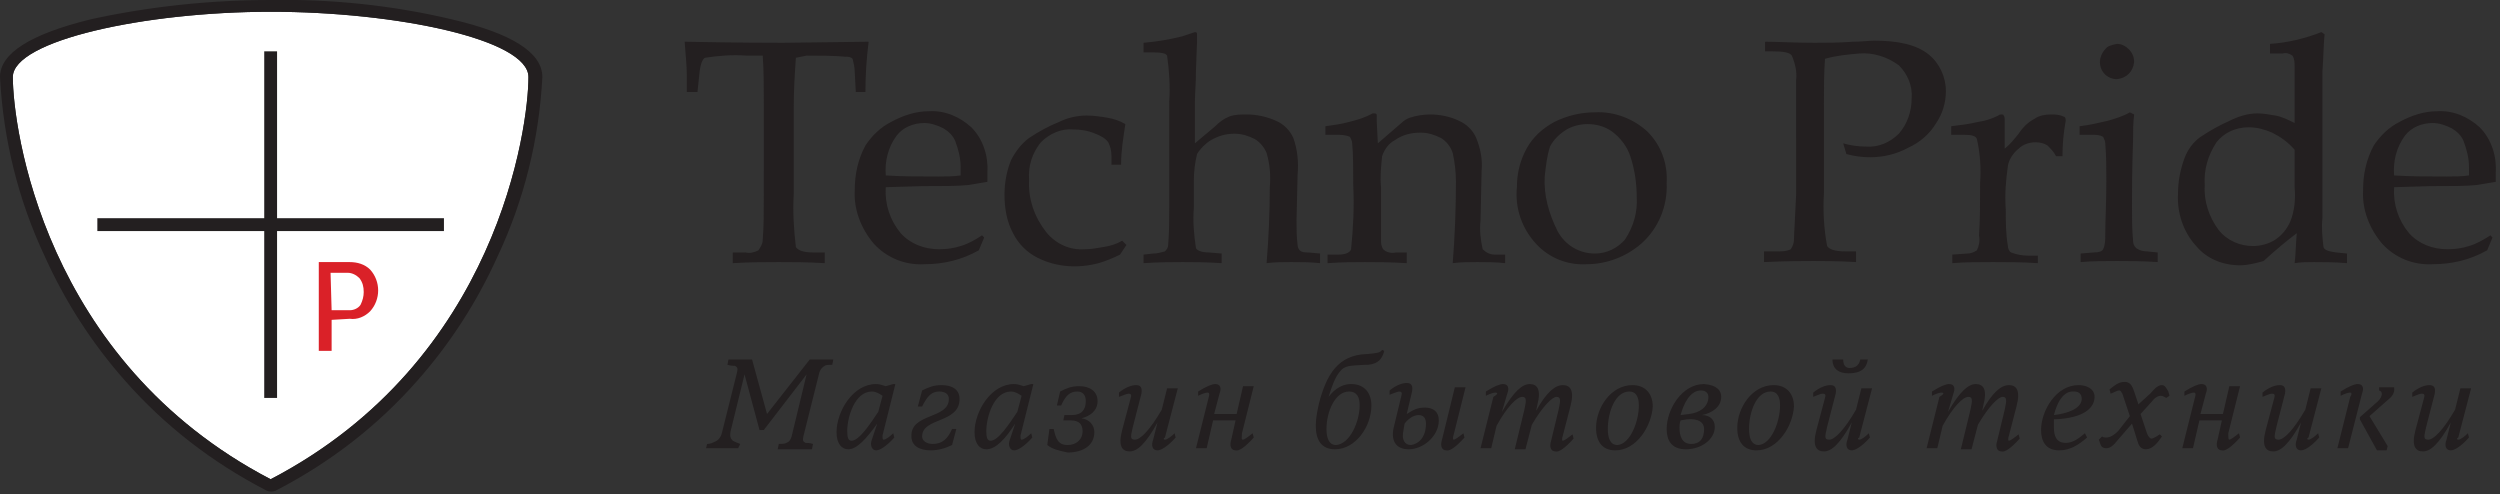
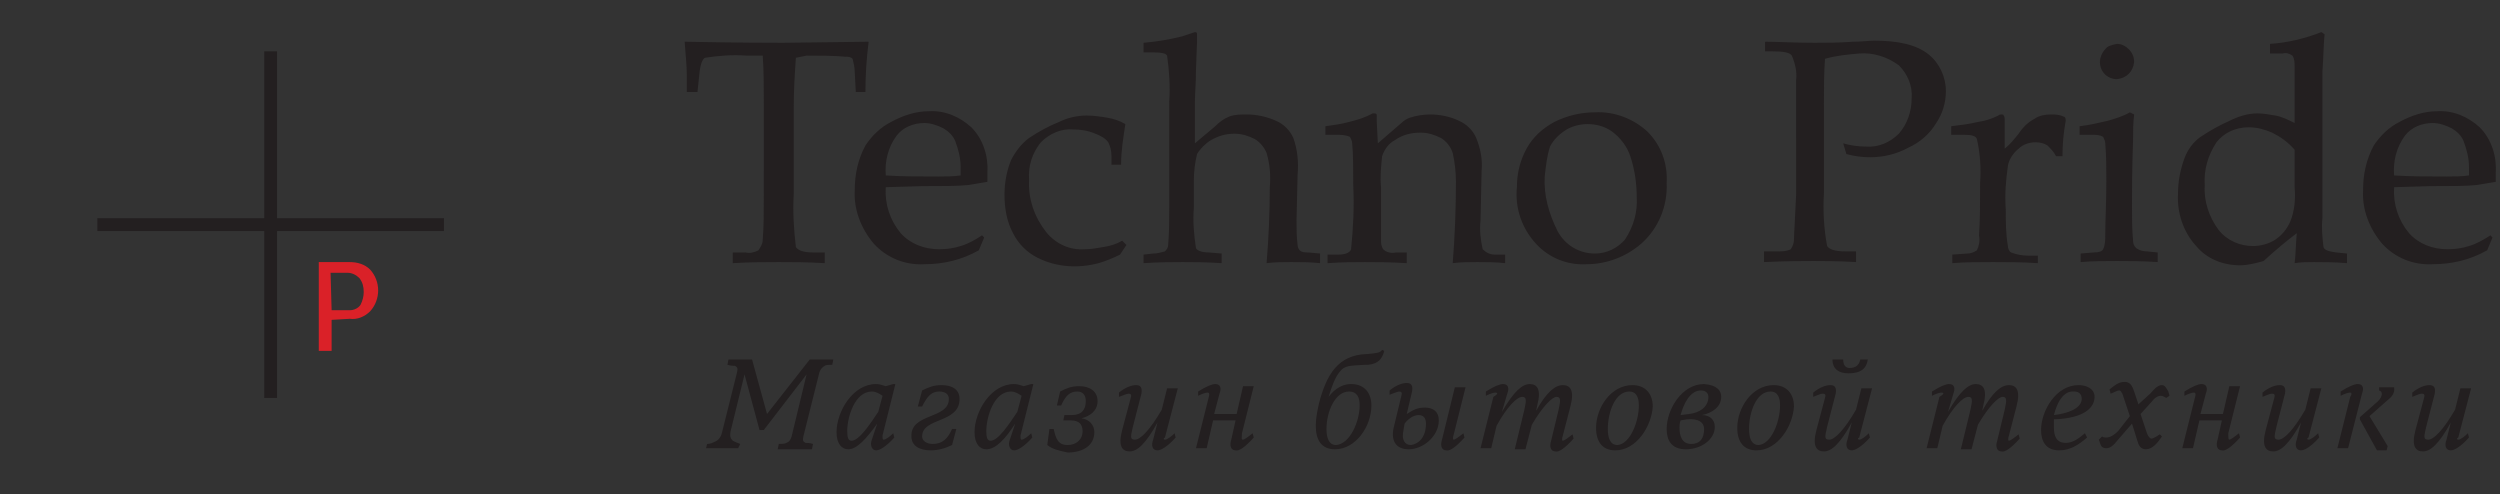
<svg xmlns="http://www.w3.org/2000/svg" version="1.1" id="Слой_1" x="0" y="0" viewBox="0 0 233.7 46.2" xml:space="preserve">
  <rect x="0" y="0" width="233.7" height="46.2" fill="#333333" stroke="none" />
  <style>.st1{fill:#231f20}</style>
-   <path d="M25.3 1.1c11.8 0 24.1 2.6 24.1 6.1 0 4.6-2.8 26.5-24.1 37.6C4 33.7 1.2 11.8 1.2 7.2c0-3.4 12.3-6.1 24.1-6.1" fill="#fff" />
-   <path class="st1" d="M25.3 1.1c11.8 0 24.1 2.6 24.1 6.1 0 4.6-2.8 26.5-24.1 37.6C4 33.7 1.2 11.8 1.2 7.2c0-3.4 12.3-6.1 24.1-6.1m0-1.1C19.7 0 14 .6 8.5 1.8 2.8 3.2 0 5 0 7.2.3 13 1.7 18.7 4.2 24c1.9 4.2 4.4 8.1 7.5 11.6 3.7 4.2 8.1 7.6 13.1 10.2.3.2.8.2 1.1 0 5-2.6 9.4-6 13.1-10.2 3.1-3.5 5.6-7.4 7.5-11.6 2.5-5.3 3.9-11 4.2-16.8 0-2.3-2.9-4.1-8.5-5.4C36.7.5 31-.1 25.3 0z" />
  <path class="st1" d="M41.5 20.4H25.9V4.8h-1.2v15.6H9.1v1.2h15.6v15.6h1.2V21.6h15.6v-1.2z" />
  <path d="M31 29.9v2.9h-1.2v-8.3h2.9c.7 0 1.4.2 1.9.7 1 1.1 1 2.8 0 3.9-.5.5-1.2.8-1.9.7l-1.7.1zm0-.9h1.7c.4 0 .8-.2 1-.5.2-.4.3-.8.3-1.2 0-.5-.1-.9-.4-1.3-.3-.3-.7-.5-1.1-.5h-1.6L31 29z" fill="#da2128" />
  <path class="st1" d="M74.4 5.4c-.1 1.4-.2 3-.2 4.5v8.2c-.1 1.7 0 3.3.2 5 .2.3.7.5 1.6.5h1.1v1c-1.7-.1-3.1-.1-4.3-.1s-2.6 0-4.3.1v-1h1.2c.4.1.8 0 1.2-.2.2-.3.4-.6.4-1 .1-1.1.1-2.6.1-4.4V9.7c0-1.6 0-3.1-.1-4.5h-1.5c-1.3-.1-2.6 0-3.9.2-.2.1-.4.5-.5 1.3l-.2 1.9h-1V6.9c0-.7-.1-1.7-.2-3 5.2.1 8.2.1 9.2.1l8-.1c-.2 1.6-.3 3.1-.3 4.7H80l-.1-1.9c0-.4-.1-.8-.2-1.2-.2-.2-.4-.2-.7-.2-1.1-.1-2.3-.1-3.6-.1l-1 .2zm8.4 12.1c-.1 1.6.4 3.1 1.4 4.3.9 1 2.2 1.5 3.6 1.5.7 0 1.4-.1 2-.3.7-.2 1.4-.6 2-1l.2.2-.5 1.2c-1.6.9-3.3 1.3-5.1 1.3-1.8.1-3.5-.6-4.7-1.9-1.2-1.4-1.9-3.2-1.8-5 0-1.5.3-2.9 1-4.2.6-.9 1.4-1.7 2.4-2.2 1.1-.6 2.3-1 3.5-1 1.5-.1 2.9.5 4 1.5 1.1 1.1 1.6 2.7 1.5 4.2v.9l-1.8.3c-1 .1-2.5.1-4.3.1l-3.4.1zm0-1.1c1.5.1 3.1.1 4.9.1.7 0 1.4 0 2.1-.1v-.8c0-.8-.2-1.6-.5-2.4-.2-.5-.6-.9-1.1-1.2-.6-.3-1.2-.5-1.8-.5-1 0-2 .4-2.6 1.2-.8 1.1-1.1 2.4-1 3.7zm22.1 6.1l.4.4-.6.9c-.6.3-1.3.6-2 .8-1.9.5-3.9.4-5.7-.5-1-.5-1.8-1.3-2.3-2.3-.6-1.1-.8-2.4-.8-3.6 0-1.1.2-2.2.6-3.2.4-.8 1-1.6 1.7-2.1.9-.6 1.8-1.1 2.8-1.5.8-.4 1.7-.6 2.6-.6.6 0 1.3.1 1.9.2.6.1 1.2.3 1.7.6-.2 1.3-.4 2.5-.4 3.8h-.9v-.8c0-.5-.1-.9-.3-1.3-.3-.4-.7-.6-1.2-.8-.7-.3-1.4-.4-2.1-.4-1.1-.1-2.2.4-3 1.2-.8 1-1.2 2.2-1.1 3.5-.1 1.8.5 3.5 1.6 4.9.9 1.1 2.2 1.7 3.6 1.6.6 0 1.1-.1 1.7-.2.7-.1 1.3-.3 1.8-.6zm6.8-9.1l1.9-1.6c.4-.4.8-.7 1.3-.9s1.1-.2 1.6-.2c1 0 1.9.2 2.8.6.7.3 1.3.9 1.6 1.6.4 1.1.5 2.3.4 3.4l-.1 4.3c0 .8 0 1.5.1 2.3 0 .2.1.4.2.5.2.2.5.2.8.2l1.1.1v.9c-.9-.1-1.8-.1-2.7-.1-.8 0-1.5 0-2.3.1.2-2.4.3-4.8.3-7.1.1-1.1 0-2.2-.3-3.2-.2-.5-.6-1-1.1-1.3-.6-.3-1.2-.5-1.9-.5-.8 0-1.5.2-2.2.6-.5.3-1 .8-1.3 1.3-.2.8-.3 1.7-.3 2.5v2.5c-.1 1.3 0 2.5.2 3.8.1.2.5.4 1.2.4l1.2.1v.9c-1.5-.1-2.7-.1-3.6-.1s-2.2 0-3.7.1v-.8l.9-.1c.4 0 .7-.1 1.1-.2.2-.2.3-.4.3-.6.1-1.2.1-2.3.1-3.5V9.5c.1-1.4 0-2.9-.2-4.3-.1-.2-.5-.3-1.2-.3h-1V4c1.2-.1 2.4-.3 3.6-.6l1.2-.4c.2 0 .2.1.2.3v.6l-.1 2.6c0 1.3-.1 2.3-.1 3v3.9zm17.1 0l2.2-1.9c.2-.2.5-.4.8-.5.6-.2 1.3-.3 1.9-.3.9 0 1.9.2 2.7.6.7.3 1.3.9 1.6 1.6.4 1 .6 2 .5 3.1l-.1 4.6c-.1.9 0 1.8.2 2.7.3.3.7.5 1.1.5h1v.8c-.9-.1-1.7-.1-2.6-.1-.8 0-1.5 0-2.3.1.2-2.5.3-5.1.3-7.6 0-.9-.1-1.8-.3-2.7-.2-.6-.6-1.1-1.1-1.4-.6-.3-1.2-.5-1.9-.5-.9 0-1.7.2-2.4.7-.6.3-1 .9-1.2 1.5-.1 1-.2 1.9-.1 2.9v4.9c0 .3 0 .6.2.9.3.3.8.4 1.2.3h1v1c-1.6-.1-2.9-.1-3.9-.1s-2.1 0-3.5.1v-.8h1c.7 0 1.1-.2 1.2-.5.2-2 .3-4 .2-6 0-1.6 0-2.9-.1-3.9 0-.2-.1-.4-.2-.6-.4-.2-.9-.2-1.3-.2h-1v-.8c.7-.1 1.5-.2 2.2-.4.8-.2 1.5-.4 2.2-.8h.2c.2 0 .2.1.2.3v.5l.1 2zm13 4.1c0-1.3.3-2.5.9-3.6.6-1.1 1.5-1.9 2.6-2.5 1.2-.6 2.5-.9 3.8-.9 1.8-.1 3.6.6 4.9 1.8 1.3 1.3 1.9 3 1.8 4.8.1 2.2-.8 4.3-2.4 5.7-1.4 1.2-3.2 1.9-5.1 1.9-1.8.1-3.5-.6-4.7-1.9-1.3-1.4-2-3.3-1.8-5.3zm2.6-1c-.1 1.8.4 3.5 1.2 5.1.7 1.3 2 2.1 3.5 2.1 1.1 0 2.1-.5 2.8-1.3.8-1.2 1.2-2.6 1.1-4 0-1.3-.2-2.6-.6-3.8-.3-.9-.9-1.7-1.7-2.3-.7-.5-1.5-.7-2.3-.7-.7 0-1.5.2-2.1.6-.6.4-1.1.9-1.4 1.5-.3.9-.4 1.9-.5 2.8zm26.2-11c-.1 1.4-.1 2.9-.1 4.4v8.2c-.1 1.6 0 3.3.3 4.9.2.3.7.5 1.7.5h1v1c-1.7-.1-3-.1-4-.1s-2.4 0-4.6.1v-1h1.3c.4 0 .8 0 1.2-.2.2-.3.3-.6.3-.9 0-.5.1-1.8.2-4.2V7.5c.1-.8-.1-1.6-.4-2.3-.2-.3-.8-.4-1.8-.4h-.7v-.9c1.2 0 2.7.1 4.6.1 1.1 0 2.3 0 3.6-.1.9 0 1.5-.1 2-.1 2.3 0 4 .4 5.1 1.3 1 .8 1.6 2.1 1.6 3.4 0 1.1-.3 2.1-.9 3-.6 1-1.5 1.8-2.6 2.3-1.1.6-2.3.9-3.6.9-.7 0-1.5-.1-2.2-.3l-.3-1c.7.2 1.4.3 2.1.3 1.2.1 2.3-.4 3.1-1.2.8-.9 1.2-2.1 1.2-3.3.1-1.2-.4-2.3-1.2-3.1-1.1-.8-2.4-1.2-3.7-1.1-1.1.1-2.2.2-3.2.5zm16.8 8.4c.5-.4.9-.9 1.3-1.4.4-.6.9-1.1 1.5-1.4.4-.3 1-.4 1.5-.4.4 0 .8 0 1.2.2.1 0 .2.1.2.3v.1c-.2 1.1-.3 2.2-.3 3.3h-.6c-.2-.4-.5-.7-.8-1-.3-.2-.7-.3-1.1-.3-.6 0-1.2.2-1.6.6-.5.4-.9 1-1 1.6-.2 1.4-.3 2.7-.2 4.1 0 1.1 0 2.3.2 3.4 0 .2.1.5.3.6.5.2 1.1.3 1.6.3h.9v.7c-1.5-.1-2.9-.1-4.2-.1s-2.6 0-3.8.1v-.8l1.4-.1c.3 0 .6-.1.9-.3.2-.4.3-.9.2-1.4.1-1.4.1-3 .1-4.9.1-1.4 0-2.8-.3-4.1-.1-.3-.5-.4-1.2-.4h-1.2v-.8c.8-.1 1.7-.2 2.5-.4.7-.1 1.3-.3 1.9-.6.1-.1.2-.1.3-.1s.2 0 .2.1c.1.1.1.3.1.4v2.7zm11.7-3.4l.4.2c-.1.8-.1 1.6-.1 2.4-.1 2.8-.1 4.9-.1 6.2 0 1.1 0 2.1.1 3.2 0 .3.1.5.3.7.3.2.6.3 1 .3l1 .1v.9c-1.4-.1-2.7-.1-3.8-.1s-2.3 0-3.4.1v-.8l1.2-.1c.5 0 .8-.1.9-.3.2-.4.2-.9.2-1.4 0-1.2.1-2.9.1-5 0-1.2 0-2.3-.1-3.5 0-.2-.1-.4-.2-.6-.3-.2-.7-.2-1-.2h-1.2v-.8c.9-.1 1.7-.3 2.6-.5.7-.2 1.4-.4 2.1-.8zm-1.2-6.4c.4 0 .8.2 1.1.5s.5.7.5 1.2c-.1.9-.7 1.5-1.6 1.6-.9 0-1.6-.7-1.6-1.6 0-.4.2-.9.5-1.2.2-.3.6-.4 1.1-.5zm16.6 7.4V6.3c0-.4 0-.8-.2-1.1-.3-.2-.6-.3-.9-.2h-1.2v-.9c1.6-.1 3.3-.5 4.8-1.1l.3.2c-.1 1-.1 2.2-.2 3.5v13.7c-.1.9 0 1.8.1 2.7.1.3.5.4 1.2.5l1 .1v.9c-1.2-.1-2.2-.1-3.1-.1-.6 0-1.2 0-1.8.1.1-.7.1-1.6.2-2.8-.8.6-1.9 1.5-3.1 2.6-.7.2-1.5.4-2.2.4-1.6 0-3.1-.6-4.1-1.8-1.2-1.3-1.8-3.1-1.7-4.9 0-1.1.2-2.2.6-3.3.3-.8.8-1.5 1.5-2 .9-.6 1.8-1.1 2.7-1.5.8-.4 1.7-.7 2.6-.7.6 0 1.1.1 1.7.2.6.1 1.2.4 1.8.7zm0 2.5c-.6-.7-1.3-1.2-2.1-1.6-.7-.3-1.4-.5-2.2-.5-1.2 0-2.3.5-3 1.4-.8 1.2-1.2 2.6-1.1 4-.1 1.5.4 3 1.3 4.2.8 1 2 1.5 3.2 1.5.7 0 1.5-.2 2.1-.6s1.1-1 1.4-1.7c.4-1 .5-2.1.4-3.2V14zm9.3 3.5c-.1 1.6.4 3.1 1.4 4.3.9 1 2.2 1.5 3.6 1.5.7 0 1.4-.1 2-.3.7-.2 1.4-.6 2-1l.2.2-.5 1.2c-1.6.9-3.3 1.3-5.1 1.3-1.8.1-3.5-.6-4.7-1.9-1.2-1.4-1.9-3.2-1.8-5 0-1.5.3-2.9 1-4.2.6-.9 1.4-1.7 2.4-2.2 1.1-.6 2.3-1 3.5-1 1.5-.1 2.9.5 4 1.5 1.1 1.1 1.6 2.7 1.5 4.2v.9l-1.8.3c-1 .1-2.4.1-4.3.1l-3.4.1zm0-1.1c1.5.1 3.1.1 4.9.1.7 0 1.4 0 2.1-.1v-.8c0-.8-.2-1.6-.5-2.4-.2-.5-.6-.9-1.1-1.2-.6-.3-1.2-.5-1.8-.5-1 0-2 .4-2.6 1.2-.8 1.1-1.1 2.4-1 3.7zm-146 17.7c-.2 0-.6 0-.7.1-.2.1-.4.3-.5.6l-1.5 6c-.1.4 0 .5.2.6.1 0 .4 0 .7.1l-.1.5h-3.2l.1-.5c.2 0 .6 0 .7-.1.3-.1.4-.3.5-.6l1.4-5.8-4 5.2H71L69.6 35l-1.3 5.3c-.1.5 0 .7.2.9.2.1.4.2.7.3l-.2.4h-3l.1-.4c.3 0 .5-.1.7-.2.3-.1.6-.4.7-.9l1.4-5.6c.1-.4 0-.5-.2-.6-.1 0-.4 0-.7-.1l.1-.5h2.2l1.4 5.1 4-5.1h2.2l-.1.5zm4.8 7c.2 0 .6-.3.9-.6l.1.4c-.8.9-1.4 1.2-1.7 1.2-.4 0-.6-.5-.4-1l.5-1.5C81 41 80.1 42 79.3 42c-.6 0-1.1-.5-1.1-1.6 0-1.9 1.5-4.5 3.7-4.5.3 0 .6.1.9.2l.7-.2h.2l-1.2 4.8c0 .3 0 .4.1.4zm-.5-2.6l.4-1.5c-.3-.2-.6-.4-1-.4-1.6 0-2.3 2.4-2.3 3.7 0 .6.1.9.4.9.7 0 1.7-1.5 2.5-2.7zm6.6-1.2c0-.5-.4-.7-.9-.7-.7 0-1.1.4-1.6 1.4h-.4l.4-1.5c.6-.3 1.1-.5 1.8-.5 1 0 1.7.4 1.7 1.3 0 2.3-3.5 1.7-3.5 3.5 0 .4.4.7 1 .7.9 0 1.4-.5 1.8-1.4h.4l-.4 1.5c-.6.3-1.3.5-2 .5-1 0-1.8-.4-1.8-1.3-.1-2.2 3.5-1.6 3.5-3.5zm6.8 3.8c.2 0 .6-.3.9-.6l.1.4c-.8.9-1.4 1.2-1.7 1.2-.4 0-.6-.5-.4-1l.5-1.5C94 41 93.1 42 92.2 42c-.6 0-1.1-.5-1.1-1.6 0-1.9 1.5-4.5 3.7-4.5.3 0 .6.1.9.2l.7-.2h.2l-1.2 4.8c0 .3 0 .4.1.4zm-.4-2.6l.4-1.5c-.3-.2-.6-.4-1-.4-1.6 0-2.3 2.4-2.3 3.7 0 .6.1.9.4.9.7 0 1.7-1.5 2.5-2.7zm2.8 3.1l.2-1.5h.4c.2.9.4 1.5 1.3 1.5.8 0 1.4-.5 1.4-1.3 0-.6-.3-1-1.1-1h-.7l.1-.5h.7c.9 0 1.3-.5 1.3-1.3 0-.6-.3-.9-.8-.9-.7 0-1.1.4-1.5 1.3h-.4l.3-1.3c.6-.3 1-.5 1.8-.5 1 0 1.7.5 1.7 1.4s-.7 1.4-1.5 1.6c.7.1 1.2.6 1.2 1.3 0 1.2-1 1.9-2.5 1.9-.9-.2-1.4-.3-1.9-.7zm11-.5c.2 0 .6-.3.9-.6l.1.4c-.8.9-1.4 1.2-1.7 1.2-.5 0-.6-.5-.4-1l.4-1.6c-1.1 2-1.9 2.7-2.6 2.7s-1.1-.5-.7-2l.8-3c.1-.3 0-.4-.2-.4-.1 0-.4.1-.9.3v-.4c.6-.5 1.2-.7 1.6-.7s.6.2.5.8l-.8 3.1c-.2.9-.3 1.2.2 1.2s1.4-.9 2.5-2.8l.5-2h1l-1.2 4.6c-.2.1-.1.2 0 .2zm7.3 0c.1 0 .4-.2.9-.6l.1.4c-.8.9-1.4 1.3-1.7 1.2-.4 0-.6-.4-.4-1l.4-1.8h-2.1l-.6 2.6h-1l1.2-4.8c.1-.3 0-.4-.1-.4-.2 0-.5.1-.9.3v-.4c.8-.5 1.3-.7 1.6-.7.5 0 .6.4.4.9l-.5 1.9h2.1l.6-2.6h1l-1.1 4.4c0 .4-.1.6.1.6zm11.7-7h-.3c-1.3.1-1.9 0-2.4.7-.4.5-.7 1.3-1 2.3.3-.4 1-1.2 2.1-1.2 1.3 0 1.9.9 1.9 2 0 2-1.5 4.1-3.4 4.1-1.3 0-1.8-.9-1.8-2.2 0-.6.1-1.2.3-2.1.7-2.7 1.8-4.5 4.4-4.6h.1c.9-.1 1.2-.1 1.4-.4l.2.1c-.2.8-.6 1.2-1.5 1.3zm-.8 3.8c0-.7-.2-1.3-1-1.3-1.3 0-2.1 1.9-2.1 3.5 0 .8.2 1.5.9 1.5 1.3-.1 2.2-2.2 2.2-3.7zm6.1.2c.8 0 1.3.4 1.3 1.2 0 1.5-1.5 2.7-2.8 2.7s-1.7-.9-1.4-2.1l.7-2.9c.1-.3 0-.4-.2-.4-.1 0-.4.1-.9.3v-.4c.6-.5 1.2-.7 1.6-.7.4 0 .6.2.5.8l-.5 2.1c.5-.3.9-.6 1.7-.6zm.1 1.5c0-.6-.3-.8-.7-.8-.5 0-1 .4-1.3.8l-.1.6c-.2.9.1 1.4.7 1.4.7-.1 1.4-.7 1.4-2zm2.6 1.5c.1 0 .4-.2.9-.6l.1.4c-.8.9-1.4 1.3-1.7 1.2-.4 0-.6-.4-.4-1l1.2-4.9h1l-1.1 4.4c-.1.3-.1.5 0 .5zm3.9-4.4c-.2 0-.5.1-.9.3v-.4c.8-.5 1.3-.7 1.6-.7.5 0 .6.4.4.9l-.5 1.7c1.1-1.9 1.9-2.6 2.6-2.6.7 0 1.1.5.7 2l-.1.5c1-1.8 1.8-2.4 2.5-2.4s1.1.5.7 2l-.7 2.7c-.1.3-.1.5 0 .5s.4-.2.9-.6l.1.4c-.8.9-1.4 1.3-1.7 1.2-.4 0-.6-.4-.4-1l.7-2.9c.2-.9.2-1.2-.2-1.2s-1.3.9-2.3 2.6l-.6 2.3h-1l.9-3.7c.2-.9.2-1.2-.2-1.2-.5 0-1.4.9-2.4 2.7l-.5 2.1h-1l1.2-4.8c.5-.3.4-.4.2-.4zm11.2 5.4c-1.2 0-1.8-.8-1.8-2.1 0-1.9 1.4-4 3.4-4 1.2 0 1.9.8 1.9 2-.1 1.8-1.5 4.1-3.5 4.1zm2.2-4.2c0-.7-.2-1.3-.9-1.3-1.3 0-2 1.9-2 3.5 0 .8.2 1.5.9 1.5 1.2-.1 2-2.2 2-3.7zm7.7-.8c0 .9-.8 1.5-1.8 1.7.7 0 1.2.4 1.2 1.1 0 1.2-1.3 2.1-2.7 2.1s-1.8-.9-1.8-1.9c0-1.8 1.4-4.2 3.5-4.2 1.2.1 1.6.6 1.6 1.2zM157 40c0 .7.2 1.5 1.1 1.5.8 0 1.2-.5 1.2-1.4 0-.6-.5-1-1.6-.9l-.6.1c-.1.3-.1.5-.1.7zm.1-1.2l.8-.1c.9-.1 1.8-.6 1.8-1.6 0-.3-.2-.6-.7-.6-1 0-1.6 1.2-1.9 2.3zm7.1 3.3c-1.2 0-1.8-.8-1.8-2.1 0-1.9 1.4-4 3.4-4 1.2 0 1.9.8 1.9 2-.1 1.8-1.5 4.1-3.5 4.1zm2.2-4.2c0-.7-.2-1.3-.9-1.3-1.3 0-2 1.9-2 3.5 0 .8.2 1.5.9 1.5 1.2-.1 2-2.2 2-3.7zm7.4 3.2c.2 0 .6-.3.9-.6l.1.4c-.8.9-1.4 1.2-1.7 1.2-.5 0-.6-.5-.4-1l.4-1.6c-1.1 2-1.9 2.7-2.6 2.7-.7 0-1.1-.5-.7-2l.8-3c.1-.3 0-.4-.2-.4s-.4.1-.9.3v-.4c.6-.5 1.2-.7 1.6-.7.4 0 .6.2.5.8l-.8 3.1c-.2.9-.3 1.2.2 1.2s1.4-.9 2.5-2.8l.5-2h1l-1.2 4.6c-.2.1-.1.2 0 .2zm-1-6.2c-.9 0-1.5-.4-1.5-1.3h1c0 .5.2.8.6.8.6 0 .9-.3 1-.8h.7c-.1.8-.6 1.3-1.8 1.3zm8.7 1.8c-.2 0-.5.1-.9.3v-.4c.8-.5 1.3-.7 1.6-.7.5 0 .6.4.4.9l-.5 1.7c1.1-1.9 1.9-2.6 2.6-2.6.7 0 1.1.5.7 2l-.1.5c1-1.8 1.8-2.4 2.5-2.4s1.1.5.7 2l-.7 2.7c-.1.3-.1.5 0 .5s.4-.2.9-.6l.1.4c-.8.9-1.4 1.3-1.7 1.2-.4 0-.6-.4-.4-1l.7-2.9c.2-.9.2-1.2-.2-1.2s-1.3.9-2.3 2.6l-.6 2.3h-1l.9-3.7c.2-.9.2-1.2-.2-1.2-.5 0-1.4.9-2.4 2.7l-.5 2.1h-1l1.2-4.8c.5-.3.4-.4.2-.4zm11 5.4c-1.3 0-1.7-.9-1.7-1.9 0-1.8 1.4-4.2 3.5-4.2.7 0 1.5.3 1.5 1.1 0 .9-.8 2-3.8 2.1v.8c0 .7.2 1.4 1.1 1.4.6 0 1.1-.3 1.8-.9l.2.4c-.8.7-1.6 1.2-2.6 1.2zm-.5-3.3c2.4-.3 2.6-1.2 2.6-1.5 0-.5-.3-.7-.7-.7-1-.1-1.6 1-1.9 2.2zm9-2c.5-.6.8-.8 1.1-.8s.4.3.6.6c0 .1.1.3.1.4l-.3.2c-.2-.1-.3-.2-.5-.2-.3 0-.6.2-.9.6l-1 1.1.6 1.8c.1.3.3.5.4.5.2 0 .5-.2.8-.4l.2.2c-.4.6-.9 1.2-1.5 1.2-.5 0-.7-.4-.8-.8l-.5-1.6-1.3 1.5c-.4.5-.7.8-1.1.8-.4 0-.5-.2-.6-.5 0-.1-.1-.2-.1-.3l.3-.3c.1.1.3.1.4.1.4 0 .8-.3 1.1-.6l1.1-1.4-.7-2.1c-.1-.1-.1-.3-.3-.3s-.5.2-.8.3l-.1-.4c.4-.3.8-.7 1.4-.7.5 0 .7.3.9.9l.4 1.2 1.1-1zm7.4 4.3c.1 0 .4-.2.9-.6l.1.4c-.8.9-1.4 1.3-1.7 1.2-.4 0-.6-.4-.4-1l.4-1.8h-2.1l-.6 2.6h-1l1.2-4.8c.1-.3 0-.4-.1-.4-.2 0-.5.1-.9.3v-.4c.8-.5 1.3-.7 1.6-.7.5 0 .6.4.4.9l-.5 1.9h2.1l.6-2.6h1l-1.1 4.4c0 .4 0 .6.1.6zm7.4 0c.2 0 .6-.3.9-.6l.1.4c-.8.9-1.4 1.2-1.7 1.2-.5 0-.6-.5-.4-1l.4-1.6c-1.1 2-1.9 2.7-2.6 2.7-.7 0-1.1-.5-.7-2l.8-3c.1-.3 0-.4-.2-.4s-.4.1-.9.3v-.4c.6-.5 1.2-.7 1.6-.7.4 0 .6.2.5.8l-.8 3.1c-.2.9-.3 1.2.2 1.2s1.4-.9 2.5-2.8l.5-2h1l-1.2 4.6c-.2.1-.1.2 0 .2zm3.9-4.4c-.2 0-.5.1-.9.3v-.4c.8-.5 1.3-.7 1.6-.7.5 0 .6.4.4.9l-1.3 5.1h-1l1.2-4.8c.2-.3.1-.4 0-.4zm2.6.8c.4-.4.5-.9.1-1v-.3h1.4c.1.5-.2.9-.6 1.2l-1.7 1.5 1.7 2.8-.1.4h-.9l-1.6-2.9V39l1.7-1.5zm7.5 3.6c.2 0 .6-.3.9-.6l.1.4c-.8.9-1.4 1.2-1.7 1.2-.5 0-.6-.5-.4-1l.4-1.6c-1.1 2-1.9 2.7-2.6 2.7-.7 0-1.1-.5-.7-2l.8-3c.1-.3 0-.4-.2-.4s-.4.1-.9.3v-.4c.6-.5 1.2-.7 1.6-.7.4 0 .6.2.5.8l-.8 3.1c-.2.9-.3 1.2.2 1.2s1.4-.9 2.5-2.8l.5-2h1l-1.2 4.6c-.2.1-.1.2 0 .2z" />
</svg>